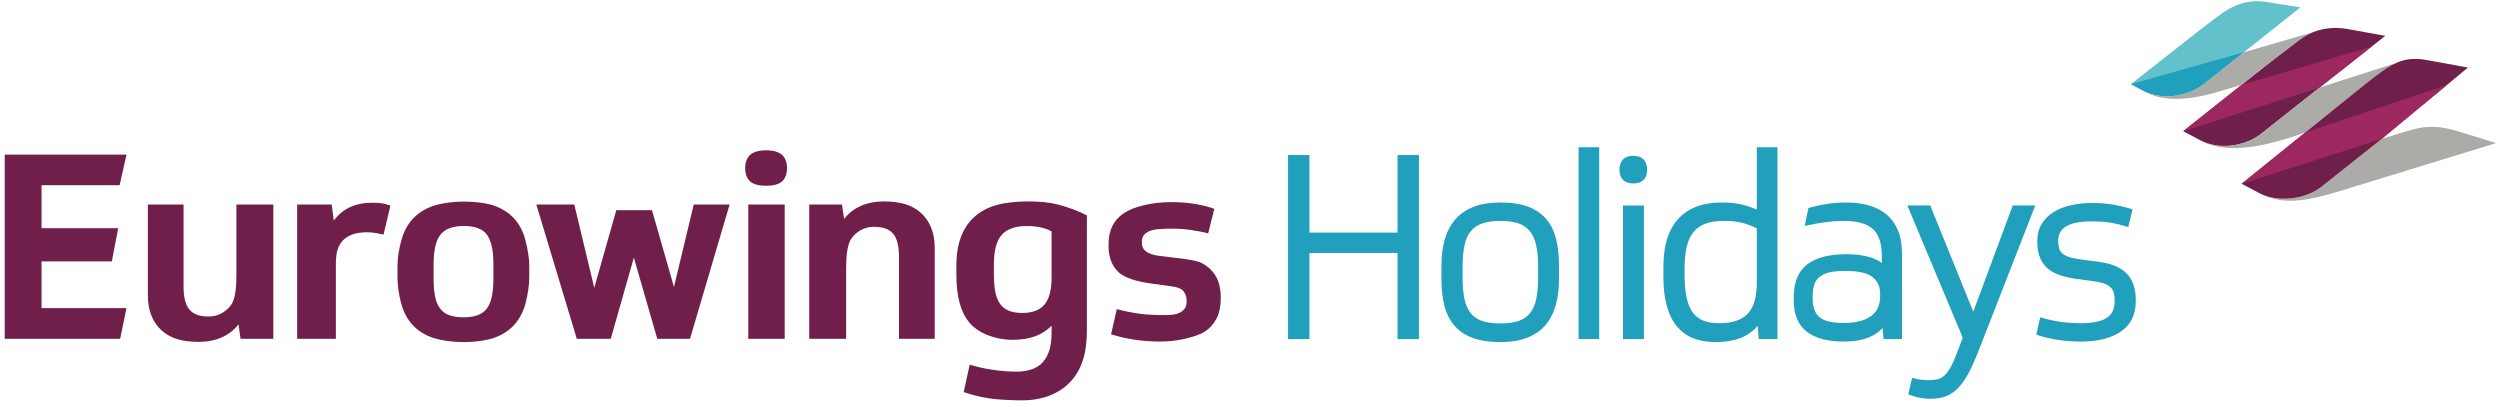
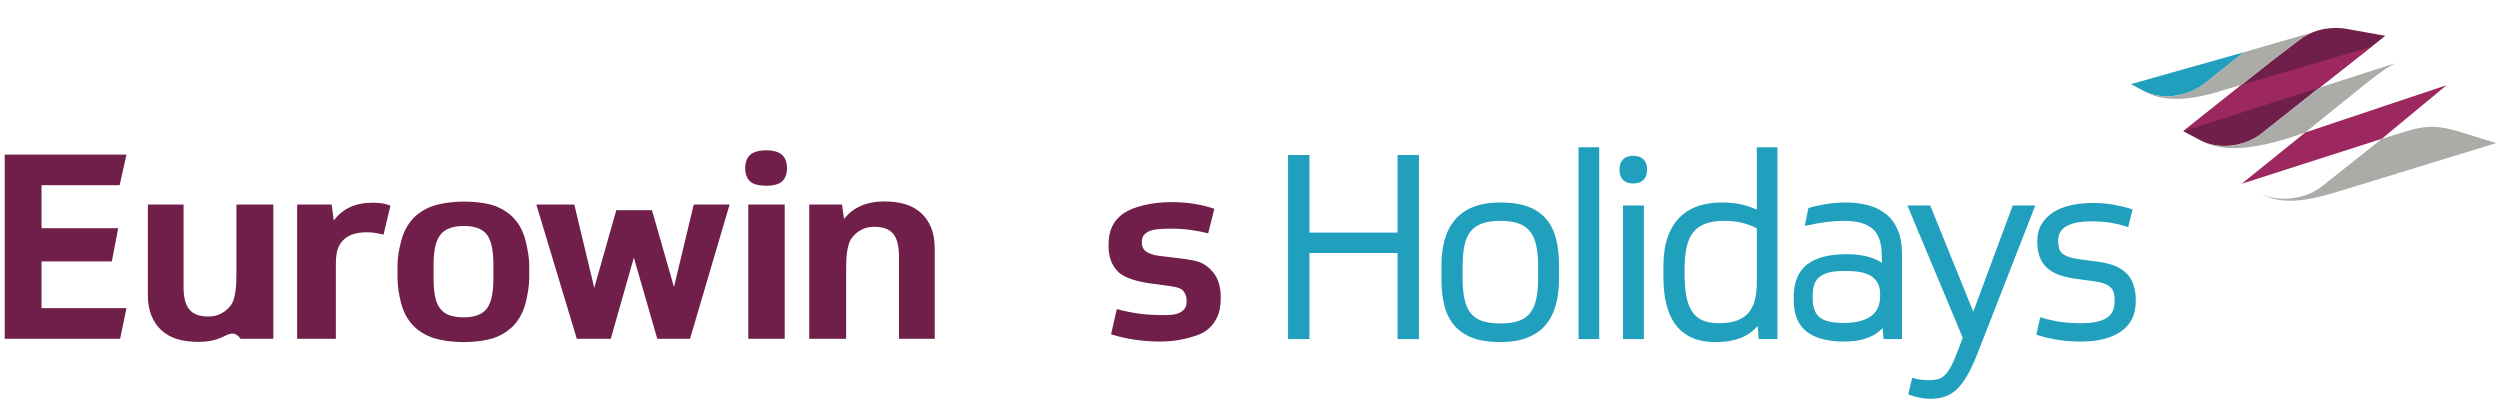
<svg xmlns="http://www.w3.org/2000/svg" width="444" height="72" viewBox="0 0 444 72" fill="none">
  <g clip-path="url(#clip0_13343_88121)">
    <path fill-rule="evenodd" clip-rule="evenodd" d="M248.201 41.309H232.558V27.535H228.758V60.22H232.558V44.929H248.201V60.22H252.001V27.535H248.201V41.309Z" fill="#21A0BD" />
    <path fill-rule="evenodd" clip-rule="evenodd" d="M273.169 49.36C273.169 50.836 273.053 52.114 272.824 53.159C272.602 54.166 272.229 55 271.714 55.637C271.209 56.262 270.532 56.72 269.7 57.002C268.832 57.296 267.741 57.445 266.463 57.445C265.184 57.445 264.094 57.296 263.225 57.002C262.393 56.72 261.716 56.262 261.213 55.637C260.697 55 260.323 54.166 260.102 53.159C259.873 52.112 259.756 50.818 259.756 49.315V47.353C259.756 45.881 259.873 44.595 260.102 43.531C260.323 42.511 260.696 41.679 261.21 41.058C261.715 40.444 262.396 39.984 263.232 39.687C264.099 39.379 265.185 39.223 266.463 39.223C267.713 39.223 268.787 39.372 269.656 39.667C270.489 39.948 271.167 40.401 271.672 41.013C272.188 41.639 272.568 42.465 272.802 43.471C273.046 44.518 273.169 45.824 273.169 47.353V49.36ZM274.701 39.009C273.893 38.012 272.8 37.244 271.449 36.726C270.123 36.218 268.445 35.96 266.463 35.96C264.628 35.96 263.032 36.218 261.721 36.727C260.391 37.243 259.284 38.007 258.433 38.999C257.589 39.983 256.964 41.183 256.575 42.567C256.193 43.926 256 45.462 256 47.131V49.538C256 51.232 256.162 52.776 256.481 54.126C256.809 55.515 257.389 56.72 258.205 57.707C259.026 58.702 260.126 59.469 261.477 59.987C262.802 60.496 264.48 60.754 266.463 60.754C268.325 60.754 269.946 60.488 271.275 59.963C272.622 59.431 273.722 58.656 274.542 57.662C275.356 56.676 275.957 55.477 276.328 54.097C276.694 52.741 276.881 51.206 276.881 49.538V47.131C276.881 45.47 276.718 43.941 276.399 42.586C276.073 41.2 275.501 39.997 274.701 39.009Z" fill="#21A0BD" />
    <path fill-rule="evenodd" clip-rule="evenodd" d="M280.352 60.22H284.018V26.152H280.352V60.22Z" fill="#21A0BD" />
    <path fill-rule="evenodd" clip-rule="evenodd" d="M290.052 27.668C288.482 27.668 287.617 28.549 287.617 30.146C287.617 31.716 288.482 32.581 290.052 32.581C291.651 32.581 292.532 31.716 292.532 30.146C292.532 28.549 291.651 27.668 290.052 27.668Z" fill="#21A0BD" />
    <path fill-rule="evenodd" clip-rule="evenodd" d="M288.242 60.22H291.954V36.494H288.242V60.22Z" fill="#21A0BD" />
    <path fill-rule="evenodd" clip-rule="evenodd" d="M312.011 50.207C312.011 51.321 311.895 52.347 311.668 53.256C311.448 54.134 311.082 54.89 310.581 55.5C310.085 56.103 309.407 56.572 308.567 56.898C307.705 57.232 306.623 57.401 305.35 57.401C304.115 57.401 303.094 57.22 302.313 56.864C301.553 56.518 300.938 55.984 300.485 55.277C300.016 54.547 299.678 53.63 299.483 52.551C299.281 51.444 299.178 50.13 299.178 48.646V47.799C299.178 46.294 299.302 44.978 299.546 43.891C299.782 42.836 300.172 41.954 300.706 41.27C301.229 40.6 301.942 40.088 302.82 39.749C303.73 39.4 304.866 39.223 306.196 39.223C307.285 39.223 308.322 39.332 309.282 39.546C310.151 39.741 311.068 40.079 312.011 40.554V50.207ZM312.011 37.216C311.146 36.847 310.297 36.556 309.477 36.352C308.432 36.092 307.178 35.96 305.751 35.96C304.251 35.96 302.856 36.17 301.609 36.585C300.341 37.008 299.228 37.691 298.304 38.616C297.378 39.541 296.658 40.742 296.162 42.185C295.671 43.608 295.422 45.347 295.422 47.353V49.226C295.422 56.876 298.522 60.754 304.636 60.754C306.567 60.754 308.223 60.447 309.559 59.843C310.549 59.393 311.422 58.74 312.163 57.894L312.362 60.22H315.677V26.152H312.011V37.216Z" fill="#21A0BD" />
    <path fill-rule="evenodd" clip-rule="evenodd" d="M333.913 52.632C333.913 53.309 333.798 53.945 333.569 54.524C333.347 55.084 332.989 55.574 332.504 55.978C332.009 56.395 331.34 56.731 330.518 56.977C329.676 57.229 328.63 57.356 327.409 57.356C325.371 57.356 323.927 57.006 323.116 56.315C322.327 55.642 321.927 54.508 321.927 52.943V52.632C321.927 51.881 322.011 51.217 322.176 50.654C322.33 50.126 322.6 49.687 323 49.312C323.404 48.934 323.954 48.642 324.631 48.443C325.342 48.234 326.261 48.129 327.365 48.129H328.076C328.927 48.129 329.735 48.2 330.475 48.343C331.185 48.48 331.802 48.712 332.311 49.033C332.804 49.345 333.198 49.765 333.483 50.283C333.769 50.802 333.913 51.473 333.913 52.276V52.632ZM334.963 38.025C334.067 37.303 332.995 36.77 331.778 36.443C329.663 35.875 326.984 35.815 324.379 36.233C323.255 36.412 322.266 36.627 321.443 36.87L321.17 36.951L320.522 40.125L321.232 39.97C322.167 39.767 323.205 39.588 324.314 39.441C325.424 39.296 326.498 39.223 327.509 39.223C329.814 39.223 331.532 39.708 332.612 40.664C333.676 41.607 334.215 43.242 334.215 45.527V46.692C333.643 46.277 332.952 45.945 332.152 45.697C330.952 45.329 329.54 45.142 327.955 45.142C324.858 45.142 322.503 45.752 320.953 46.958C319.367 48.192 318.562 50.14 318.562 52.747V53.282C318.562 55.833 319.345 57.728 320.886 58.918C322.392 60.077 324.62 60.664 327.509 60.664C329.228 60.664 330.73 60.405 331.969 59.893C332.875 59.52 333.674 58.976 334.357 58.269L334.52 60.22H337.793V45.035C337.793 43.436 337.548 42.04 337.064 40.885C336.575 39.719 335.868 38.757 334.963 38.025Z" fill="#21A0BD" />
    <path fill-rule="evenodd" clip-rule="evenodd" d="M350.456 55.362L342.811 36.494H338.75L348.583 59.978L347.756 62.169C347.32 63.361 346.901 64.329 346.514 65.049C346.136 65.745 345.754 66.284 345.374 66.649C345.014 66.996 344.625 67.219 344.181 67.334C343.409 67.533 342.405 67.582 341.214 67.434C340.76 67.377 340.377 67.306 340.074 67.224L339.603 67.097L338.903 70.028L339.294 70.174C339.785 70.359 340.333 70.516 340.924 70.64C341.521 70.765 342.153 70.828 342.805 70.828C343.709 70.828 344.553 70.709 345.309 70.472C346.088 70.23 346.824 69.79 347.497 69.164C348.154 68.555 348.79 67.715 349.391 66.668C349.979 65.642 350.597 64.317 351.227 62.726L361.468 36.494H357.459L350.456 55.362Z" fill="#21A0BD" />
    <path fill-rule="evenodd" clip-rule="evenodd" d="M377.68 48.558C376.613 47.49 374.998 46.808 372.884 46.529L369.274 46.039C368.478 45.925 367.82 45.776 367.316 45.593C366.847 45.425 366.476 45.212 366.212 44.96C365.959 44.721 365.79 44.441 365.693 44.104C365.587 43.733 365.534 43.281 365.534 42.762C365.534 42.115 365.674 41.572 365.948 41.148C366.232 40.708 366.612 40.366 367.109 40.105C367.627 39.833 368.249 39.632 368.956 39.506C369.681 39.378 370.471 39.313 371.303 39.313C372.694 39.313 373.883 39.393 374.837 39.551C375.791 39.711 376.684 39.922 377.49 40.182L377.977 40.338L378.735 37.183L378.311 37.05C377.436 36.779 376.434 36.541 375.333 36.345C374.223 36.148 373.003 36.048 371.705 36.048C370.315 36.048 369.013 36.179 367.834 36.438C366.641 36.702 365.593 37.113 364.721 37.659C363.827 38.216 363.116 38.928 362.605 39.777C362.086 40.635 361.822 41.654 361.822 42.806V42.985C361.822 44.891 362.357 46.39 363.41 47.443C364.458 48.493 366.173 49.171 368.653 49.517L371.91 49.962C372.754 50.075 373.425 50.236 373.904 50.441C374.356 50.635 374.711 50.877 374.96 51.162C375.204 51.446 375.36 51.754 375.433 52.106C375.515 52.505 375.556 52.96 375.556 53.461C375.556 54.877 375.104 55.854 374.17 56.449C373.184 57.08 371.664 57.401 369.653 57.401C368.341 57.401 367.14 57.328 366.084 57.182C365.025 57.038 363.93 56.802 362.828 56.483L362.346 56.343L361.648 59.443L362.064 59.574C363.122 59.906 364.3 60.174 365.568 60.37C366.831 60.566 368.177 60.664 369.564 60.664C372.563 60.664 374.95 60.067 376.656 58.887C378.42 57.669 379.314 55.874 379.314 53.55V53.282C379.314 51.23 378.764 49.641 377.68 48.558Z" fill="#21A0BD" />
    <path fill-rule="evenodd" clip-rule="evenodd" d="M0.836 27.456V60.169H21.336L22.466 54.722H7.379V46.419H19.862L20.994 40.526H7.379V32.892H21.246L22.466 27.456H0.836Z" fill="#701F4B" />
    <path fill-rule="evenodd" clip-rule="evenodd" d="M209.699 45.903C210.924 46.056 212.584 46.295 213.41 46.708C214.238 47.122 214.932 47.729 215.422 48.327C215.912 48.925 216.265 49.598 216.479 50.349C216.693 51.099 216.802 51.858 216.802 52.623V53.082C216.802 54.43 216.556 55.586 216.066 56.551C215.575 57.516 214.878 58.297 213.975 58.894C213.07 59.492 211.349 59.972 210.079 60.248C208.807 60.523 207.405 60.661 205.873 60.661C204.587 60.661 203.207 60.562 201.736 60.363C200.266 60.164 198.795 59.834 197.324 59.375L198.345 54.89C199.785 55.288 201.09 55.53 202.254 55.697C203.418 55.866 204.583 55.926 205.748 55.95C206.842 55.973 207.544 55.965 208.271 55.884C208.94 55.809 209.438 55.616 209.805 55.37C210.173 55.125 210.516 54.744 210.626 54.367C210.719 54.047 210.745 53.862 210.745 53.402C210.745 52.698 210.548 52.2 210.197 51.725C209.844 51.25 209.115 50.992 207.981 50.839L204.567 50.37C202.176 50.064 199.717 49.413 198.583 48.279C197.449 47.146 196.883 45.645 196.883 43.777V43.317C196.883 40.898 197.779 39.083 199.571 37.873C201.364 36.663 204.647 35.897 207.988 35.897C209.642 35.897 211.136 36.02 212.469 36.264C213.801 36.51 214.866 36.786 215.663 37.092L214.57 41.444C213.495 41.165 212.404 40.962 211.375 40.827C210.255 40.68 209.264 40.61 208.1 40.61C205.986 40.61 204.622 40.729 203.872 41.173C203.121 41.617 202.794 42.038 202.794 43.019C202.794 43.845 203.066 44.304 203.526 44.656C203.986 45.008 204.719 45.29 205.884 45.443L209.699 45.903Z" fill="#701F4B" />
-     <path fill-rule="evenodd" clip-rule="evenodd" d="M187.895 36.33C186.144 35.886 184.434 35.772 182.461 35.772C180.584 35.772 178.323 36.006 176.843 36.45C175.364 36.895 174.107 37.575 173.073 38.494C172.039 39.414 171.243 40.593 170.687 42.032C170.13 43.472 169.852 45.187 169.852 47.178V48.786C169.852 52.676 170.639 55.533 172.214 57.355C173.789 59.177 176.709 60.349 179.827 60.349C183.072 60.349 185.103 59.461 186.762 57.863V58.908C186.762 61.451 186.331 62.968 185.265 64.255C184.199 65.541 182.303 66.101 179.855 65.995C178.144 65.921 177.157 65.819 175.853 65.605C174.548 65.391 173.333 65.105 172.219 64.767L171.15 69.634C172.645 70.154 174.181 70.529 175.756 70.759C177.331 70.989 179.073 71.059 180.981 71.103C184.925 71.197 187.936 70.031 190.02 67.888C192.104 65.743 193.03 62.711 193.03 58.791V38.253C191.599 37.487 189.644 36.774 187.895 36.33ZM186.762 49.331C186.762 51.475 186.348 53.052 185.521 54.063C184.693 55.074 183.376 55.579 181.568 55.579C180.526 55.579 179.676 55.426 179.018 55.12C178.358 54.814 177.846 54.362 177.478 53.764C177.109 53.168 176.857 52.44 176.719 51.582C176.582 50.725 176.513 49.729 176.513 48.596V46.942C176.513 44.491 176.979 42.745 177.914 41.704C178.848 40.663 180.327 40.142 182.35 40.142C183.146 40.142 183.942 40.218 184.739 40.371C185.536 40.525 186.211 40.77 186.762 41.106V49.331Z" fill="#701F4B" />
    <path fill-rule="evenodd" clip-rule="evenodd" d="M143.719 60.168V36.323H149.539L149.907 38.896C150.673 37.886 151.66 37.112 152.872 36.576C154.082 36.039 155.469 35.772 157.032 35.772C158.318 35.772 159.777 35.94 160.833 36.278C161.891 36.614 162.802 37.126 163.569 37.817C164.334 38.505 164.932 39.371 165.361 40.412C165.79 41.453 166.005 42.679 166.005 44.088V60.168H159.662V45.605C159.662 43.675 159.31 42.303 158.606 41.492C157.9 40.68 156.847 40.28 155.193 40.28C153.384 40.28 152.045 41.221 151.241 42.315C150.396 43.467 150.275 45.777 150.275 47.86V60.168H143.719Z" fill="#701F4B" />
    <path fill-rule="evenodd" clip-rule="evenodd" d="M68.114 41.664C67.746 41.573 67.302 41.481 66.781 41.388C66.26 41.296 65.724 41.251 65.173 41.251C63.15 41.251 61.687 41.779 60.783 42.836C59.878 43.892 59.648 45.038 59.648 47.212V60.168H52.773V36.324H58.911L59.279 39.172C60.045 38.131 60.995 37.341 62.129 36.806C63.263 36.27 64.626 36.002 66.22 36.002C66.832 36.002 67.376 36.04 67.852 36.116C68.326 36.193 68.823 36.324 69.346 36.507L68.114 41.664Z" fill="#701F4B" />
-     <path fill-rule="evenodd" clip-rule="evenodd" d="M48.544 36.324V60.169H42.723L42.355 57.596C41.59 58.607 40.602 59.38 39.39 59.917C38.181 60.452 36.793 60.721 35.231 60.721C33.944 60.721 32.486 60.552 31.429 60.215C30.371 59.877 29.46 59.365 28.694 58.676C27.928 57.987 27.33 57.121 26.901 56.08C26.473 55.039 26.258 53.813 26.258 52.404V36.324H32.6V50.888C32.6 52.817 32.952 54.188 33.657 55C34.362 55.812 35.415 56.212 37.07 56.212C38.878 56.212 40.217 55.271 41.021 54.176C41.867 53.025 41.987 50.715 41.987 48.632V36.324H48.544Z" fill="#701F4B" />
+     <path fill-rule="evenodd" clip-rule="evenodd" d="M48.544 36.324V60.169H42.723C41.59 58.607 40.602 59.38 39.39 59.917C38.181 60.452 36.793 60.721 35.231 60.721C33.944 60.721 32.486 60.552 31.429 60.215C30.371 59.877 29.46 59.365 28.694 58.676C27.928 57.987 27.33 57.121 26.901 56.08C26.473 55.039 26.258 53.813 26.258 52.404V36.324H32.6V50.888C32.6 52.817 32.952 54.188 33.657 55C34.362 55.812 35.415 56.212 37.07 56.212C38.878 56.212 40.217 55.271 41.021 54.176C41.867 53.025 41.987 50.715 41.987 48.632V36.324H48.544Z" fill="#701F4B" />
    <path fill-rule="evenodd" clip-rule="evenodd" d="M136.074 26.697C137.354 26.697 138.337 26.982 138.911 27.518C139.485 28.054 139.772 28.882 139.772 29.861C139.772 30.842 139.485 31.669 138.911 32.205C138.337 32.741 137.354 32.992 136.074 32.992C134.795 32.992 133.778 32.741 133.205 32.205C132.63 31.669 132.344 30.842 132.344 29.861C132.344 28.882 132.63 28.054 133.205 27.518C133.778 26.982 134.795 26.697 136.074 26.697ZM132.892 60.169H139.363V36.324H132.892V60.169Z" fill="#701F4B" />
    <path fill-rule="evenodd" clip-rule="evenodd" d="M119.697 50.973L123.207 36.324H129.579L122.546 60.169H116.732L112.572 45.75L108.469 60.169H102.44L95.25 36.324H101.994L105.54 51.124L109.452 37.334H115.793L119.697 50.973Z" fill="#701F4B" />
    <path fill-rule="evenodd" clip-rule="evenodd" d="M93.32 42.686C92.967 41.278 92.37 40.068 91.527 39.056C90.684 38.046 89.558 37.25 88.148 36.668C86.74 36.086 84.454 35.805 82.34 35.805C80.226 35.805 77.86 36.164 76.451 36.746C75.042 37.328 73.915 38.123 73.073 39.134C72.23 40.145 71.625 41.356 71.257 42.764C70.89 44.173 70.594 45.603 70.594 47.257V49.187C70.594 50.841 70.86 52.339 71.213 53.748C71.566 55.157 72.162 56.374 73.006 57.4C73.848 58.426 74.975 59.231 76.383 59.812C77.793 60.393 80.195 60.753 82.34 60.753C84.484 60.753 86.829 60.428 88.254 59.815C89.679 59.203 90.805 58.376 91.632 57.334C92.459 56.293 93.041 55.076 93.379 53.681C93.716 52.288 93.996 50.803 93.996 49.211V47.28C93.996 45.626 93.672 44.096 93.32 42.686ZM87.626 49.555C87.626 52.036 87.235 53.79 86.453 54.816C85.672 55.842 84.316 56.355 82.385 56.355C81.435 56.355 80.623 56.248 79.949 56.033C79.275 55.82 78.716 55.452 78.272 54.931C77.828 54.41 77.505 53.713 77.307 52.84C77.108 51.967 77.008 50.872 77.008 49.555V46.89C77.008 44.44 77.414 42.702 78.226 41.675C79.038 40.649 80.424 40.136 82.385 40.136C84.346 40.136 85.71 40.649 86.476 41.675C87.242 42.702 87.626 44.44 87.626 46.89V49.555Z" fill="#701F4B" />
-     <path fill-rule="evenodd" clip-rule="evenodd" d="M402.374 0.328C397.176 -0.382 394.538 2.51 390.894 5.169L378.45 14.939L378.445 14.943L380.842 16.209C380.847 16.212 380.853 16.215 380.858 16.218C383.976 17.75 388.312 17.228 391.264 15.04L396.517 10.866L408.544 1.313L402.374 0.328Z" fill="#62C1CB" />
    <path fill-rule="evenodd" clip-rule="evenodd" d="M378.453 14.94L380.845 16.209C380.851 16.213 380.856 16.216 380.862 16.219C383.978 17.752 388.315 17.228 391.267 15.04L396.521 10.867L398.532 9.269L378.453 14.94Z" fill="#21A0BD" />
    <path fill-rule="evenodd" clip-rule="evenodd" d="M423.629 6.363L416.948 5.161C416.948 5.161 412.296 4.057 408.408 7.065C408.408 7.065 405.539 9.199 403.425 10.85L398.719 14.576L387.834 23.232H387.833L387.742 23.303L391.027 25.039C394.146 26.581 398.491 26.059 401.447 23.868L411.181 16.163L423.629 6.363Z" fill="#701F4B" />
    <path fill-rule="evenodd" clip-rule="evenodd" d="M403.425 10.849C405.539 9.198 408.408 7.064 408.408 7.064C409.143 6.496 409.905 6.074 410.659 5.764L398.531 9.268L396.519 10.866L391.266 15.04C388.314 17.228 383.977 17.75 380.859 16.218C383.518 17.81 387.645 18.177 393.863 16.321L398.111 15.058L398.719 14.575L403.425 10.849Z" fill="#ABABA8" />
    <path fill-rule="evenodd" clip-rule="evenodd" d="M420.539 14.561C422.541 12.994 424.054 11.857 425.559 11.184L411.982 15.535L411.186 16.163L401.451 23.868C398.495 26.059 394.15 26.581 391.031 25.039C395.824 27.67 403.205 25.738 409.409 23.529L409.779 23.232C409.779 23.232 420.168 14.83 420.539 14.561Z" fill="#ABABA8" />
    <path fill-rule="evenodd" clip-rule="evenodd" d="M436.504 23.303C431.054 21.721 429.419 22.722 423.001 24.652L422.999 24.653L422.462 25.097L422.463 25.096L422.457 25.101L422.462 25.097L422.449 25.107L412.102 33.307C409.155 35.491 404.548 35.911 401.43 34.388C405.278 36.391 409.254 35.9 416.057 33.779L443.324 25.41L436.504 23.303Z" fill="#ABABA8" />
-     <path fill-rule="evenodd" clip-rule="evenodd" d="M438.313 11.995L431.099 10.682C426.778 9.881 424.734 11.278 420.54 14.56C420.169 14.83 409.78 23.23 409.78 23.23L398.117 32.638L401.402 34.374C404.521 35.914 409.147 35.497 412.104 33.306L422.45 25.106L422.464 25.096L422.458 25.1L438.313 11.995Z" fill="#701F4B" />
    <path fill-rule="evenodd" clip-rule="evenodd" d="M398.111 15.059L421.177 8.293L411.978 15.535L387.742 23.305L398.111 15.059Z" fill="#9D2860" />
    <path fill-rule="evenodd" clip-rule="evenodd" d="M409.411 23.529L434.525 15.126L423.002 24.653L398.117 32.638L409.411 23.529Z" fill="#9D2860" />
  </g>
  <defs>
    <clipPath id="clip0_13343_88121">
      <rect width="444" height="72" fill="white" />
    </clipPath>
  </defs>
</svg>